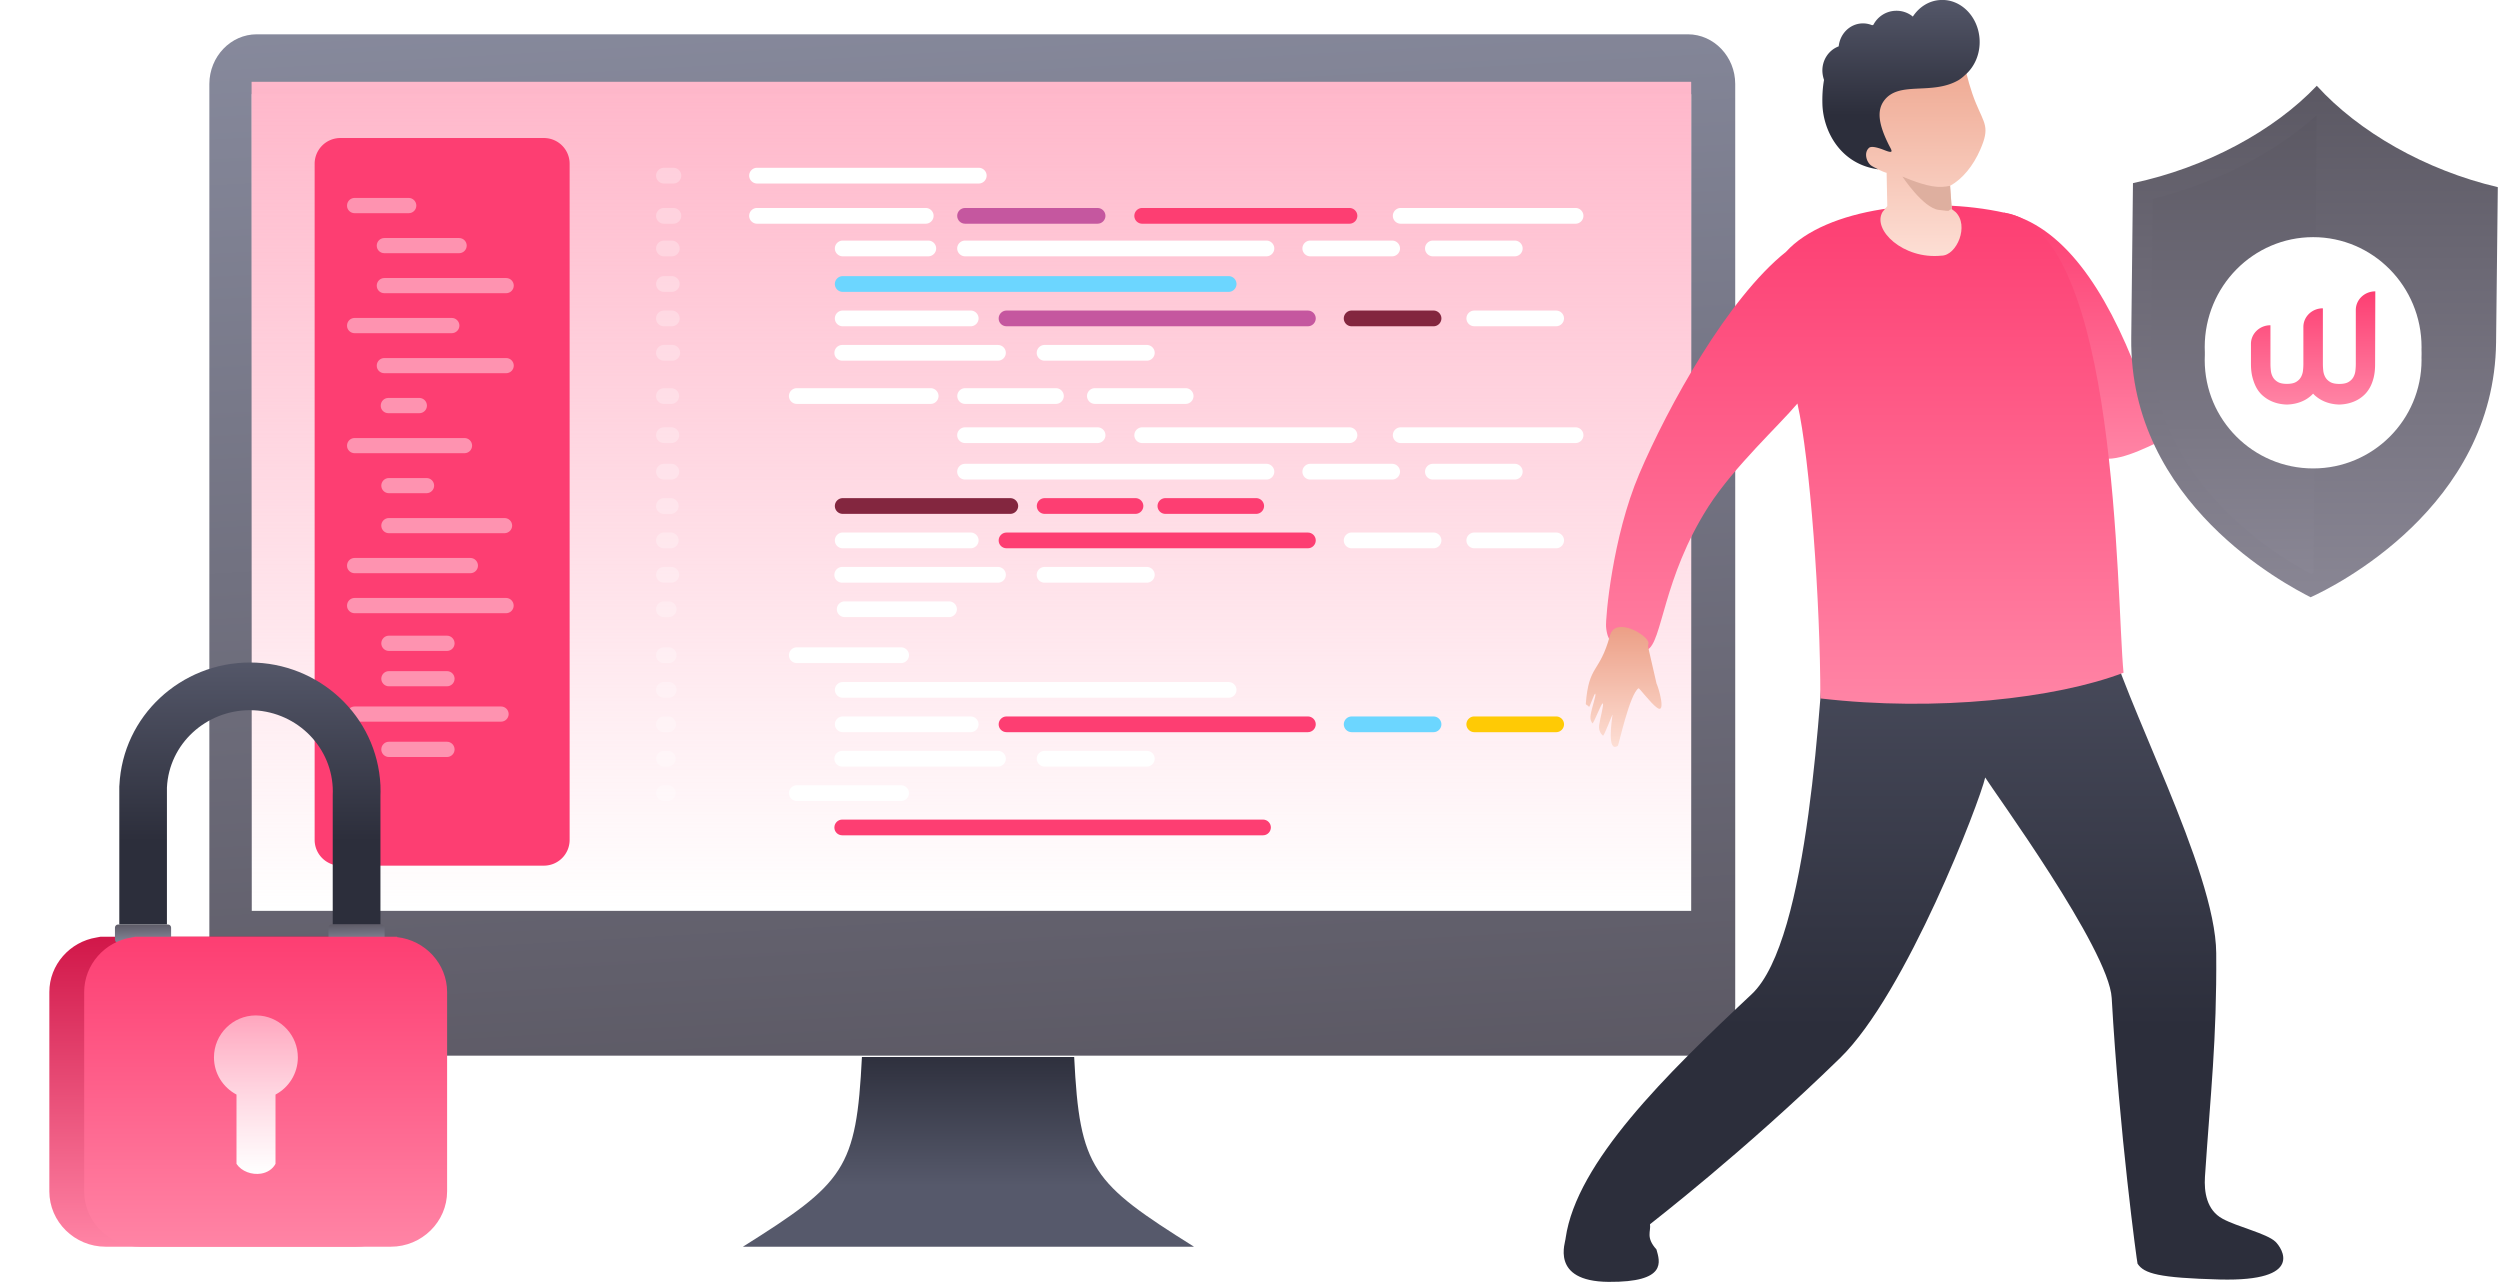
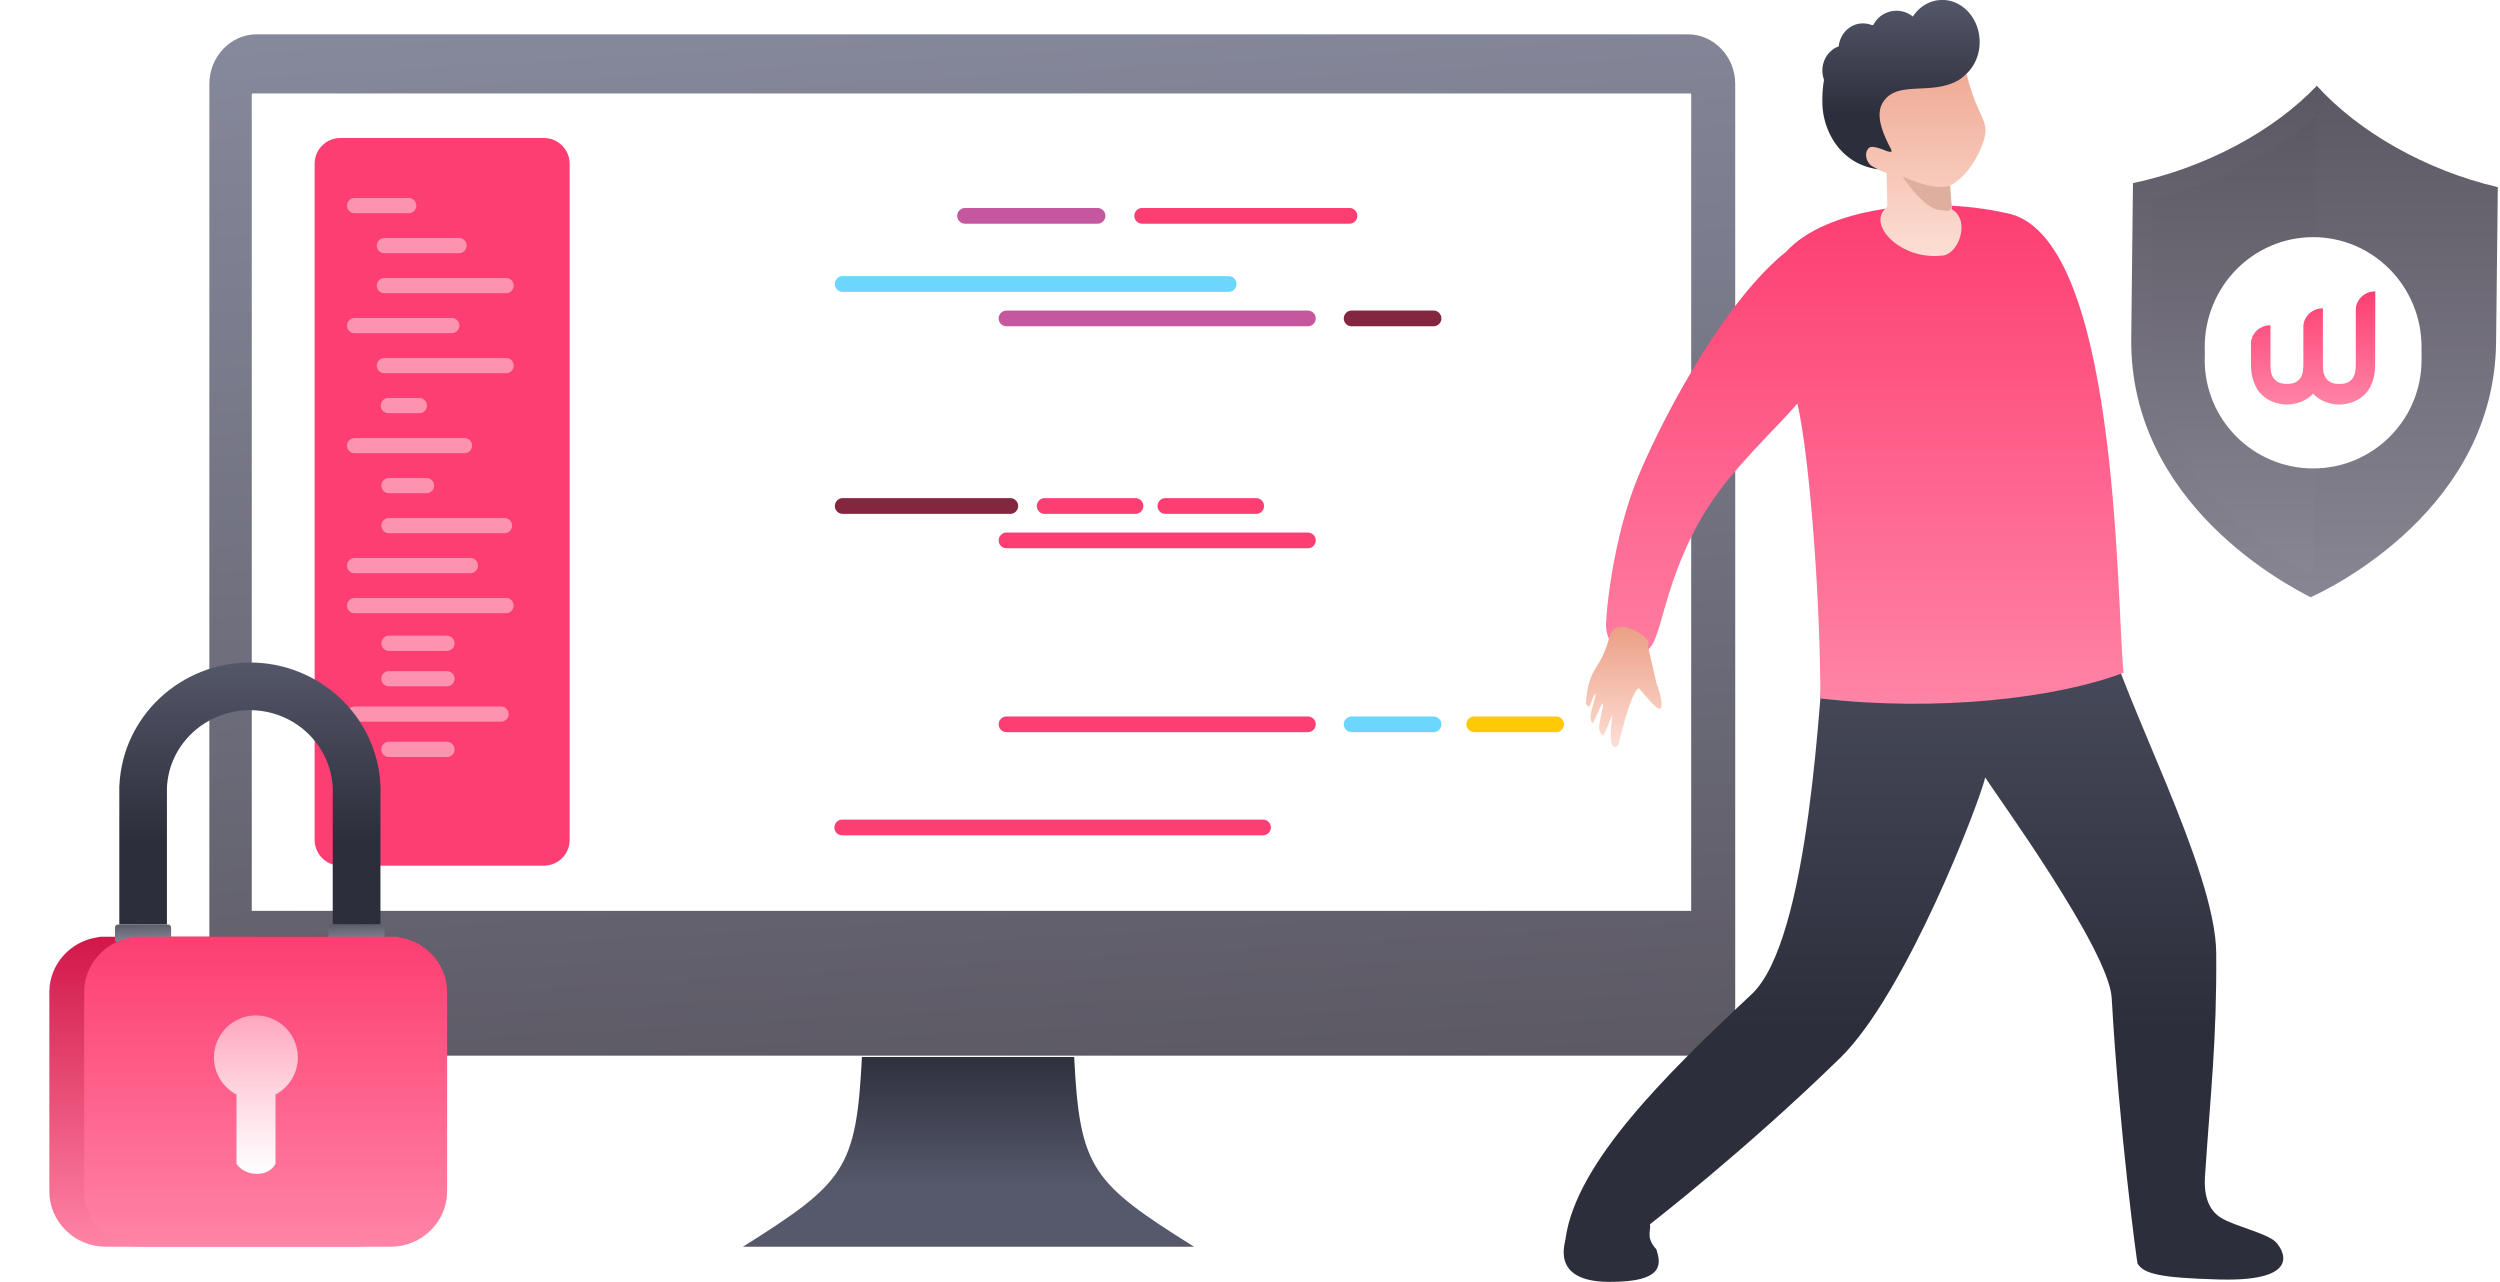
<svg xmlns="http://www.w3.org/2000/svg" xmlns:xlink="http://www.w3.org/1999/xlink" width="583" height="299" fill="none">
  <style>.B{fill-rule:evenodd}.C{fill:#fff}.D{fill:#fd3e72}.E{fill-opacity:.27}.F{color-interpolation-filters:sRGB}</style>
  <g clip-path="url(#U)">
    <g class="B">
      <path d="M59.861 8h333.752c6.072 0 11.04 5.217 11.04 11.583v215.043c0 6.367-4.968 11.562-11.04 11.562H59.861c-6.072 0-11.04-5.217-11.04-11.562V19.561C48.843 13.195 53.811 8 59.861 8z" fill="url(#C)" />
      <path d="M201 246.5c-1.303 26.129-4.039 29.333-27.754 44.233h52.597 52.596c-23.715-14.877-26.658-18.104-27.939-44.233h-24.657H201z" fill="url(#D)" />
    </g>
    <path d="M58.978 21.796h335.165c.132 0 .242.111.242.265v190.351H58.713V22.061c0-.155.11-.265.265-.265z" class="C" />
    <g class="B">
-       <path d="M58.713 19.077h335.629c.022 0 .044.022.044.044V212.39c0 .022-.022.045-.044.045H58.713c-.022 0-.044-.023-.044-.045V19.099c0-.022.022-.022.044-.022z" fill="url(#E)" />
      <path d="M196.409 194.794h98.128c1.015 0 1.832-.84 1.832-1.834 0-1.017-.839-1.835-1.832-1.835h-98.128c-1.015 0-1.832.84-1.832 1.835-.022 1.016.817 1.834 1.832 1.834z" class="D" />
      <g class="C">
        <path d="M185.81 186.792h24.333c1.016 0 1.833-.84 1.833-1.835 0-1.017-.839-1.834-1.833-1.834H185.81c-1.015 0-1.832.84-1.832 1.834s.817 1.835 1.832 1.835zm10.599-8.024h36.323c1.016 0 1.833-.84 1.833-1.835 0-1.017-.839-1.835-1.833-1.835h-36.323c-1.015 0-1.832.84-1.832 1.835-.022.995.817 1.835 1.832 1.835zm.11-8.025h29.854c1.015 0 1.832-.84 1.832-1.834 0-1.017-.839-1.835-1.832-1.835h-29.854c-1.015 0-1.832.84-1.832 1.835s.817 1.834 1.832 1.834zm0-8.024h90.002c1.015 0 1.832-.84 1.832-1.835 0-1.017-.839-1.834-1.832-1.834h-90.002c-1.015 0-1.832.84-1.832 1.834s.817 1.835 1.832 1.835zm47.077 16.049h23.848c1.015 0 1.832-.84 1.832-1.835 0-1.017-.839-1.835-1.832-1.835h-23.848c-1.015 0-1.832.84-1.832 1.835s.817 1.835 1.832 1.835z" />
      </g>
      <path d="M234.72 170.743h70.283c1.016 0 1.833-.84 1.833-1.834 0-1.017-.839-1.835-1.833-1.835H234.72c-1.016 0-1.833.84-1.833 1.835-.022.994.817 1.834 1.833 1.834z" class="D" />
      <path d="M315.204 170.743h19.1c1.015 0 1.832-.84 1.832-1.834 0-1.017-.839-1.835-1.832-1.835h-19.1c-1.016 0-1.833.84-1.833 1.835s.817 1.834 1.833 1.834z" fill="#6cd6ff" />
      <path d="M343.799 170.743h19.1c1.015 0 1.832-.84 1.832-1.834 0-1.017-.839-1.835-1.832-1.835h-19.1c-1.016 0-1.833.84-1.833 1.835a1.86 1.86 0 0 0 1.833 1.834z" fill="#ffca05" />
      <g class="C">
        <path d="M185.81 154.628h24.333c1.016 0 1.833-.84 1.833-1.834 0-1.017-.839-1.835-1.833-1.835H185.81c-1.015 0-1.832.84-1.832 1.835a1.83 1.83 0 0 0 1.832 1.834z" />
        <use xlink:href="#V" />
        <use xlink:href="#W" />
      </g>
      <path d="M196.519 68.063h90.002c1.015 0 1.832-.84 1.832-1.835 0-1.017-.839-1.835-1.832-1.835h-90.002c-1.015 0-1.832.84-1.832 1.835a1.83 1.83 0 0 0 1.832 1.835z" fill="#6cd6ff" />
      <use xlink:href="#X" class="C" />
      <use xlink:href="#Y" fill="#c5579f" />
      <use xlink:href="#Z" fill="#83263f" />
      <g class="C">
        <use xlink:href="#a" />
        <path d="M196.983 143.907h24.333c1.016 0 1.833-.84 1.833-1.834 0-1.017-.839-1.835-1.833-1.835h-24.333c-1.016 0-1.833.84-1.833 1.835a1.83 1.83 0 0 0 1.833 1.834zm-.574-8.024h36.323c1.016 0 1.833-.84 1.833-1.835 0-1.017-.839-1.835-1.833-1.835h-36.323c-1.015 0-1.832.84-1.832 1.835-.022 1.017.817 1.835 1.832 1.835zm.11-8.024h29.854c1.015 0 1.832-.84 1.832-1.835 0-1.017-.839-1.835-1.832-1.835h-29.854c-1.015 0-1.832.84-1.832 1.835a1.83 1.83 0 0 0 1.832 1.835z" />
      </g>
      <path d="M196.519 119.834h39.083c1.016 0 1.833-.84 1.833-1.834 0-1.017-.839-1.835-1.833-1.835h-39.083c-1.015 0-1.832.84-1.832 1.835a1.83 1.83 0 0 0 1.832 1.834z" fill="#83263f" />
      <path d="M243.596 135.883h23.848c1.015 0 1.832-.84 1.832-1.835 0-1.017-.839-1.835-1.832-1.835h-23.848c-1.015 0-1.832.84-1.832 1.835a1.83 1.83 0 0 0 1.832 1.835z" class="C" />
      <path d="M234.72 127.859h70.283c1.016 0 1.833-.84 1.833-1.835 0-1.017-.839-1.835-1.833-1.835H234.72c-1.016 0-1.833.84-1.833 1.835-.022 1.017.817 1.835 1.833 1.835z" class="D" />
      <g class="C">
        <path d="M315.204 127.859h19.1c1.015 0 1.832-.84 1.832-1.835 0-1.017-.839-1.835-1.832-1.835h-19.1c-1.016 0-1.833.84-1.833 1.835a1.83 1.83 0 0 0 1.833 1.835zm28.595 0h19.1c1.015 0 1.832-.84 1.832-1.835 0-1.017-.839-1.835-1.832-1.835h-19.1c-1.016 0-1.833.84-1.833 1.835 0 1.017.839 1.835 1.833 1.835zM225.048 59.774h70.283c1.015 0 1.832-.84 1.832-1.835 0-1.017-.839-1.835-1.832-1.835h-70.283c-1.016 0-1.833.84-1.833 1.835a1.86 1.86 0 0 0 1.833 1.835zm80.506 0h19.1c1.016 0 1.833-.84 1.833-1.835 0-1.017-.839-1.835-1.833-1.835h-19.1c-1.015 0-1.832.84-1.832 1.835s.817 1.835 1.832 1.835zm28.595 0h19.1c1.016 0 1.833-.84 1.833-1.835 0-1.017-.839-1.835-1.833-1.835h-19.1c-1.016 0-1.833.84-1.833 1.835s.817 1.835 1.833 1.835z" />
      </g>
      <path d="M225.048 52.169h30.913c1.015 0 1.832-.84 1.832-1.835 0-1.017-.839-1.835-1.832-1.835h-30.913c-1.016 0-1.833.84-1.833 1.835 0 1.017.839 1.835 1.833 1.835z" fill="#c5579f" />
      <path d="M266.361 52.169h48.335c1.016 0 1.833-.84 1.833-1.835 0-1.017-.839-1.835-1.833-1.835h-48.335c-1.016 0-1.833.84-1.833 1.835a1.83 1.83 0 0 0 1.833 1.835z" class="D" />
      <g class="C">
        <path d="M326.641 52.169h40.784c1.015 0 1.832-.84 1.832-1.835 0-1.017-.839-1.835-1.832-1.835h-40.784c-1.015 0-1.832.84-1.832 1.835 0 1.017.839 1.835 1.832 1.835zm-101.593 59.663h70.283c1.015 0 1.832-.84 1.832-1.835 0-1.016-.839-1.834-1.832-1.834h-70.283c-1.016 0-1.833.84-1.833 1.834 0 1.017.839 1.835 1.833 1.835zm80.506 0h19.1c1.016 0 1.833-.84 1.833-1.835 0-1.016-.839-1.834-1.833-1.834h-19.1c-1.015 0-1.832.84-1.832 1.834a1.83 1.83 0 0 0 1.832 1.835zm28.595 0h19.1c1.016 0 1.833-.84 1.833-1.835 0-1.016-.839-1.834-1.833-1.834h-19.1c-1.016 0-1.833.84-1.833 1.834a1.83 1.83 0 0 0 1.833 1.835zm-109.101-8.511h30.913c1.015 0 1.832-.84 1.832-1.834 0-1.017-.839-1.835-1.832-1.835h-30.913c-1.016 0-1.833.84-1.833 1.835 0 1.016.839 1.834 1.833 1.834zm41.313 0h48.335c1.016 0 1.833-.84 1.833-1.834 0-1.017-.839-1.835-1.833-1.835h-48.335c-1.016 0-1.833.84-1.833 1.835a1.83 1.83 0 0 0 1.833 1.834zm60.28 0h40.784c1.015 0 1.832-.84 1.832-1.834 0-1.017-.839-1.835-1.832-1.835h-40.784c-1.015 0-1.832.84-1.832 1.835 0 1.016.839 1.834 1.832 1.834z" />
      </g>
    </g>
    <g class="D">
      <path d="M126.838 32.186H79.375a6 6 0 0 0-6 6v157.682a6 6 0 0 0 6 6h47.463a6 6 0 0 0 6-6V38.186a6 6 0 0 0-6-6z" />
      <g class="B">
        <path d="M243.618 119.834h21.175c1.016 0 1.833-.84 1.833-1.834 0-1.017-.839-1.835-1.833-1.835h-21.175c-1.016 0-1.833.84-1.833 1.835a1.83 1.83 0 0 0 1.833 1.834zm28.153 0h21.176c1.015 0 1.832-.84 1.832-1.834 0-1.017-.839-1.835-1.832-1.835h-21.176c-1.016 0-1.833.84-1.833 1.835a1.83 1.83 0 0 0 1.833 1.834z" />
      </g>
    </g>
    <g class="C B">
      <path d="M185.81 94.192h31.223c1.015 0 1.832-.84 1.832-1.835 0-1.017-.839-1.835-1.832-1.835H185.81c-1.015 0-1.832.84-1.832 1.835s.817 1.835 1.832 1.835zm39.26 0h21.176c1.015 0 1.832-.84 1.832-1.835 0-1.017-.839-1.835-1.832-1.835H225.07c-1.016 0-1.833.84-1.833 1.835s.817 1.835 1.833 1.835zm30.251 0h21.176c1.015 0 1.832-.84 1.832-1.835 0-1.017-.839-1.835-1.832-1.835h-21.176c-1.016 0-1.833.84-1.833 1.835a1.86 1.86 0 0 0 1.833 1.835z" />
      <use xlink:href="#b" fill-opacity=".44" />
      <path d="M82.693 143.001h35.329c.972 0 1.766-.796 1.766-1.769s-.794-1.79-1.766-1.79H82.693c-.972 0-1.767.796-1.767 1.79-.022.973.795 1.769 1.767 1.769zm0-9.328h27.005c.971 0 1.766-.796 1.766-1.769s-.795-1.79-1.766-1.79H82.693c-.972 0-1.767.795-1.767 1.79-.022.973.795 1.769 1.767 1.769zm7.993-9.329h26.961c.971 0 1.788-.796 1.788-1.769s-.795-1.768-1.788-1.768H90.686c-.972 0-1.767.796-1.767 1.768s.795 1.769 1.767 1.769zm0-9.329h8.788c.972 0 1.767-.795 1.767-1.768s-.795-1.768-1.767-1.768h-8.788c-.972 0-1.767.795-1.767 1.768s.795 1.768 1.767 1.768zm-7.993-9.328h25.636c.971 0 1.766-.796 1.766-1.769s-.795-1.768-1.766-1.768H82.693c-.972 0-1.767.796-1.767 1.768-.022.973.795 1.769 1.767 1.769zm7.861-9.329h7.243c.972 0 1.766-.796 1.766-1.768s-.795-1.791-1.766-1.791h-7.243c-.972 0-1.766.796-1.766 1.791-.022.973.773 1.768 1.766 1.768zm-.928-9.328h28.418c.972 0 1.767-.796 1.767-1.768s-.795-1.768-1.767-1.768H89.626c-.972 0-1.766.796-1.766 1.768-.022.973.773 1.768 1.766 1.768zm-6.933-9.329h22.655c.971 0 1.788-.796 1.788-1.769s-.795-1.79-1.788-1.79H82.693c-.972 0-1.767.796-1.767 1.79-.022.973.795 1.769 1.767 1.769zm6.933-9.328h28.418c.972 0 1.767-.796 1.767-1.769s-.795-1.768-1.767-1.768H89.626c-.972 0-1.766.796-1.766 1.768-.022.973.773 1.769 1.766 1.769zm0-9.329h17.444c.972 0 1.767-.796 1.767-1.768s-.795-1.768-1.767-1.768H89.626c-.972 0-1.766.796-1.766 1.768-.022.973.773 1.768 1.766 1.768zm-6.933-9.328h12.63c.972 0 1.766-.796 1.766-1.768s-.795-1.791-1.766-1.791h-12.63c-.972 0-1.767.796-1.767 1.791-.022.973.795 1.768 1.767 1.768zm7.993 110.328h13.558c.971 0 1.766-.795 1.766-1.768s-.795-1.768-1.766-1.768H90.686c-.972 0-1.767.795-1.767 1.768s.795 1.768 1.767 1.768zm-7.993 8.246h34.159c.971 0 1.766-.796 1.766-1.769s-.795-1.768-1.766-1.768H82.693c-.972 0-1.767.796-1.767 1.768-.022.973.795 1.769 1.767 1.769zm7.993 8.245h13.558c.971 0 1.766-.796 1.766-1.768s-.795-1.791-1.766-1.791H90.686c-.972 0-1.767.796-1.767 1.791 0 .972.795 1.768 1.767 1.768z" fill-opacity=".44" />
      <path d="M196.519 59.774h19.961c1.016 0 1.833-.84 1.833-1.835 0-1.017-.839-1.835-1.833-1.835h-19.961c-1.015 0-1.832.84-1.832 1.835s.817 1.835 1.832 1.835zm-19.983-7.605h39.348c1.016 0 1.833-.84 1.833-1.835 0-1.017-.839-1.835-1.833-1.835h-39.348c-1.015 0-1.832.84-1.832 1.835 0 1.017.839 1.835 1.832 1.835zm0-9.372h51.714c1.015 0 1.832-.84 1.832-1.835 0-1.017-.839-1.835-1.832-1.835h-51.714c-1.015 0-1.832.84-1.832 1.835a1.86 1.86 0 0 0 1.832 1.835z" />
      <path d="M154.833 42.797h2.208c1.016 0 1.833-.84 1.833-1.835 0-1.017-.839-1.835-1.833-1.835h-2.208c-1.016 0-1.833.84-1.833 1.835s.817 1.835 1.833 1.835zm0 9.372h2.208c1.016 0 1.833-.84 1.833-1.835 0-1.017-.839-1.835-1.833-1.835h-2.208c-1.016 0-1.833.84-1.833 1.835a1.83 1.83 0 0 0 1.833 1.835zm0 31.943h1.943c1.016 0 1.833-.84 1.833-1.835 0-1.017-.839-1.835-1.833-1.835h-1.943c-1.016 0-1.833.84-1.833 1.835-.022 1.017.817 1.835 1.833 1.835z" class="E" />
      <use xlink:href="#c" class="E" />
      <path d="M154.833 68.063h1.832c1.016 0 1.833-.84 1.833-1.835 0-1.017-.839-1.835-1.833-1.835h-1.832c-1.016 0-1.833.84-1.833 1.835a1.83 1.83 0 0 0 1.833 1.835zm0-8.289h1.832c1.016 0 1.833-.84 1.833-1.835 0-1.017-.839-1.835-1.833-1.835h-1.832c-1.016 0-1.833.84-1.833 1.835s.817 1.835 1.833 1.835zm0 52.058h1.722c1.016 0 1.833-.84 1.833-1.835 0-1.016-.839-1.834-1.833-1.834h-1.722c-1.016 0-1.833.84-1.833 1.834a1.83 1.83 0 0 0 1.833 1.835zm0-8.511h1.722c1.016 0 1.833-.84 1.833-1.834 0-1.017-.839-1.835-1.833-1.835h-1.722c-1.016 0-1.833.84-1.833 1.835a1.83 1.83 0 0 0 1.833 1.834zm0-9.129h1.7c1.016 0 1.833-.84 1.833-1.835 0-1.017-.839-1.835-1.833-1.835h-1.7c-1.016 0-1.833.84-1.833 1.835-.022.995.817 1.835 1.833 1.835zm0 49.715h1.104c1.016 0 1.833-.84 1.833-1.834 0-1.017-.839-1.835-1.833-1.835h-1.104c-1.016 0-1.833.84-1.833 1.835-.022 1.016.817 1.834 1.833 1.834zm0-8.024h1.722c1.016 0 1.833-.84 1.833-1.835 0-1.017-.839-1.835-1.833-1.835h-1.722c-1.016 0-1.833.84-1.833 1.835a1.83 1.83 0 0 0 1.833 1.835zm0-8.024h1.59c1.016 0 1.833-.84 1.833-1.835 0-1.017-.839-1.835-1.833-1.835h-1.59c-1.016 0-1.833.84-1.833 1.835-.022 1.017.817 1.835 1.833 1.835zm0-8.025h1.59c1.016 0 1.833-.84 1.833-1.834 0-1.017-.839-1.835-1.833-1.835h-1.59c-1.016 0-1.833.84-1.833 1.835-.022 1.016.817 1.834 1.833 1.834zm0 66.958h.905c1.016 0 1.833-.84 1.833-1.835 0-1.017-.839-1.834-1.833-1.834h-.905c-1.016 0-1.833.84-1.833 1.834s.817 1.835 1.833 1.835zm0-8.024h.905c1.016 0 1.833-.84 1.833-1.835 0-1.017-.839-1.835-1.833-1.835h-.905c-1.016 0-1.833.84-1.833 1.835s.817 1.835 1.833 1.835zm0-8.025h.972c1.015 0 1.832-.84 1.832-1.834 0-1.017-.839-1.835-1.832-1.835h-.972c-1.016 0-1.833.84-1.833 1.835-.022.994.817 1.834 1.833 1.834zm0-8.024h1.104c1.016 0 1.833-.84 1.833-1.835 0-1.017-.839-1.834-1.833-1.834h-1.104c-1.016 0-1.833.84-1.833 1.834-.022.995.817 1.835 1.833 1.835zm0-8.091h1.104c1.016 0 1.833-.84 1.833-1.834 0-1.017-.839-1.835-1.833-1.835h-1.104c-1.016 0-1.833.84-1.833 1.835-.022 1.017.817 1.834 1.833 1.834z" class="E" />
    </g>
    <path d="M491.011 145.897c3.887 17.065 25.68 56.811 25.813 76.375.155 20.315-1.347 32.848-2.628 52.147-.221 3.492.354 7.759 4.107 9.792 3.423 1.879 10.29 3.427 12.321 5.35 1.458 1.393 7.066 9.329-12.983 8.82-14.242-.376-17.643-1.37-19.166-3.692-.111-.176-4.262-30.682-6.028-61.961-.641-11.341-27.623-48.323-29.5-51.418-1.237 5.548-18.438 50.423-33.828 65.41-22.5 21.951-44.361 38.751-44.338 38.774.242 1.724-1.038 3.05 1.501 5.88.773 2.785 2.628 7.67-11.173 7.56s-9.958-9.395-10.002-10.235c2.539-17.618 23.361-38.088 43.388-56.856 13.448-12.6 15.987-69.743 17.422-88.731 0 0 18.371-.266 28.396-5.925 15.214-8.599 24.62-43.636 21.772-7.582-.53 6.809 12.564 6.985 14.926 16.292z" fill="url(#F)" class="B" />
-     <path d="M465.64 72.241c5.454 10.124 14.574 19.851 21.132 32.141 4.659 8.71 23.715-7.361 28.528-5.659 3.975 1.415 8.855-7.781 8.612-14.457.993-2.41-21.639 12.711-25.15 3.404-7.861-20.757-17.93-35.104-31.201-38.044-1.501-.84-6.491 16.469-1.921 22.614z" fill="url(#G)" class="B" />
    <path d="M419.161 94.103c2.936 12.976 5.365 46.4 5.343 68.771 27.093 3.161 54.959 0 70.703-5.991-1.722-17.684-1.104-103.056-27.667-107.256-18.018-4.023-41.755-1.149-51.051 9.108-13.514 10.765-27.491 35.988-34.226 51.816-6.248 14.7-7.882 33.534-7.728 35.634.508 6.521 6.426 6.897 9.583 5.372 3.577-1.725 3.577-16.712 14.331-33.49 6.006-9.307 16.406-18.834 20.712-23.963z" fill="url(#H)" class="B" />
    <path d="M461.821 34.839c-1.678 3.868-4.173 6.897-7.044 8.488l.398 5.46.839.641c3.29 3.161.287 10.191-3.268 10.191-8.943.928-16.208-6.057-13.735-10.191l1.104-1.371-.154-7.759c-.464 0-3.93-1.724-4.946-1.989s-2.584-2.1-2.804-4.134c-.199-2.034 2.98-1.547 2.98-1.547-4.107-5.018-8.655-9.041-3.312-14.059s18.062-8.444 18.062-8.444l7.596-3.117c-.839 2.719.972 11.583 3.246 17.043 2.032 4.907 3.29 5.615 1.038 10.788z" fill="url(#I)" class="B" />
    <path d="M443.647 41.183s4.792 7.273 8.413 7.759c3.644.486 1.767.088 3.092-.155l-.398-5.46c-2.429.53-4.88.464-11.107-2.144z" fill="#deaf9f" class="B" />
    <path d="M456.786 18.657c-6.249 3.647-13.867.133-17.378 4.753-1.744 2.299-1.369 5.438.972 10.191.684 1.393 1.567 2.41-.928 1.415-1.148-.464-3.003-1.083-3.599-.53-1.325 1.194-.508 3.537.662 4.222.508.309 1.48.774 1.48.774-8.744-1.172-12.785-8.798-13.006-15.098-.066-2.144.067-4.045.376-5.747a7.11 7.11 0 0 1-.376-1.835c-.154-2.741 1.458-5.129 3.798-5.991.287-2.874 2.517-5.195 5.366-5.35.861-.044 1.678.111 2.429.42l.287-.088c.949-1.835 2.826-3.161 5.056-3.272 1.568-.088 3.025.42 4.151 1.348 1.458-2.233 3.776-3.736 6.448-3.868 4.747-.265 8.832 3.868 9.119 9.218.177 3.338-1.17 6.366-3.356 8.245-.464.442-.949.84-1.501 1.194z" fill="url(#J)" class="B" />
    <path d="M384.427 149.92l-.111.84 1.988 8.643c.485.951 2.296 7.229.11 5.637-1.524-1.105-4.129-4.642-4.306-4.531-2.053 1.282-4.637 13.263-4.813 13.396-2.606 1.79-1.414-5.925-1.259-7.229.044-.354-2.009 5.129-2.23 4.885-.287-.287-1.06-.994-.883-2.431.242-1.769 1.126-4.753.861-5.085-.287-.353-2.208 4.974-2.451 4.621-.177-.266-.574-.796-.398-1.902.287-1.834 1.303-4.531 1.104-4.951-.198-.442-1.369 3.448-1.523 3.006-.111-.331-.729-.398-.707-.729.729-9.196 3.136-6.964 5.587-15.695 1.082-4.886 8.898-.332 9.031 1.525z" fill="url(#K)" class="B" />
    <g fill="#d9ffff">
      <path d="M497.364 42.658v-.219c.002.027 0 .219 0 .219z" />
      <path d="M497.364 42.658v-.219c.002.027 0 .219 0 .219z" />
    </g>
    <path d="M540.276 20c-9.998 10.533-25.895 19.115-42.869 22.706l-.402 36.193c-.425 38.437 36.151 57.462 41.829 60.381 5.538-2.496 42.825-21.005 43.252-59.442l.402-36.193C565.607 39.681 550.045 30.752 540.276 20z" fill="url(#L)" />
    <path d="M540.135 26.946c-9.779 8.824-23.292 15.726-38.127 19.437l-.353 32.567c-.166 14.901 5.684 28.42 17.388 40.185 5.879 5.858 12.589 10.817 19.913 14.715l.567-.286.706-106.536a1 1 0 0 1-.094-.081z" fill="url(#M)" />
    <g filter="url(#A)">
      <g filter="url(#B)" class="C">
        <path d="M539.423 102.239c-13.963 0-25.283-11.319-25.283-25.282s11.32-25.282 25.283-25.282 25.282 11.319 25.282 25.282-11.319 25.282-25.282 25.282z" />
      </g>
      <path d="M517.14 76.957c0 12.553 10.018 22.654 22.283 22.654s22.282-10.101 22.282-22.654-10.017-22.654-22.282-22.654-22.283 10.101-22.283 22.654z" stroke="#fff" stroke-width="6" class="C" />
      <path d="M553.922 63.944c-2.517 0-4.547 1.938-4.547 4.342v12.575a14.15 14.15 0 0 1-.095 1.608 3.95 3.95 0 0 1-.472 1.487c-.252.451-.629.826-1.133 1.127s-1.227.451-2.14.451-1.636-.15-2.14-.451-.881-.676-1.133-1.127a3.97 3.97 0 0 1-.472-1.487c-.063-.541-.094-1.082-.094-1.608V67.896c-2.518 0-4.548 1.938-4.548 4.342v8.609c0 .526-.031 1.052-.094 1.608a3.95 3.95 0 0 1-.472 1.487c-.252.451-.63.826-1.133 1.127s-1.227.451-2.14.451-1.637-.15-2.14-.451-.881-.676-1.133-1.127a3.95 3.95 0 0 1-.472-1.487c-.063-.541-.095-1.082-.095-1.608v-9c-2.517 0-4.547 1.953-4.547 4.342v4.658c0 1.232.126 2.314.378 3.245s.566 1.728.944 2.404c.393.676.834 1.232 1.337 1.683s1.023.811 1.542 1.097c1.212.661 2.612 1.022 4.17 1.067 1.589-.045 2.99-.406 4.217-1.067a7.76 7.76 0 0 0 1.527-1.097l.377-.376.378.376c.503.451 1.023.811 1.542 1.097 1.212.661 2.612 1.022 4.17 1.067 1.589-.045 2.99-.406 4.217-1.067.519-.285 1.038-.646 1.526-1.097.504-.451.944-1.007 1.338-1.683s.708-1.472.944-2.404.346-1.998.346-3.245l.047-16.902z" fill="url(#N)" />
    </g>
    <g class="B">
      <path d="M33.806 218.447h39.37 11.305v.089c6.536.729 11.659 6.211 11.659 12.821v46.466c0 7.096-5.896 12.909-13.116 12.909H24.62c-7.22 0-13.116-5.813-13.116-12.909v-46.466c0-6.389 4.792-11.738 10.996-12.733l.927-.177h10.378z" fill="url(#O)" />
      <path d="M77.592 215.596v-30.174c.022-.288.022-.575.022-.863l-.022-.862v-.022c-.486-10.058-8.943-18.06-19.321-18.06-10.157 0-18.857 7.781-19.343 18.06v.884 31.037H27.822V183.41l.022-.265c.773-16.204 14.352-28.649 30.449-28.649s29.655 12.467 30.427 28.649v.044c.022.464.022.906.022 1.37 0 .354 0 .73-.022 1.084v29.931H77.592v.022z" fill="url(#P)" />
      <path d="M88.963 215.596H77.327c-.397 0-.729.331-.729.729v2.785c0 .398.331.73.729.73h11.637c.398 0 .729-.332.729-.73v-2.785c0-.398-.331-.729-.729-.729z" fill="url(#Q)" />
      <path d="M39.171 215.596H27.535c-.397 0-.729.331-.729.729v2.785c0 .398.331.73.729.73h11.637c.398 0 .729-.332.729-.73v-2.785c0-.398-.331-.729-.729-.729z" fill="url(#R)" />
      <path d="M41.932 218.447h39.37 11.305v.089c6.536.729 11.659 6.211 11.659 12.821v46.466c0 7.096-5.896 12.909-13.116 12.909H32.746c-7.22 0-13.116-5.813-13.116-12.909v-46.466c0-6.389 4.791-11.738 10.996-12.733l.95-.177h10.356z" fill="url(#S)" />
      <path d="M49.897 246.588c0-5.394 4.372-9.793 9.782-9.793.397 0 .773.022 1.148.066 4.858.575 8.634 4.709 8.634 9.727 0 3.758-2.12 7.029-5.211 8.665v16.159c-.729 1.327-2.009 2.056-3.4 2.277-2.12.332-4.527-.508-5.697-2.277v-16.159c-3.136-1.658-5.255-4.907-5.255-8.665z" fill="url(#T)" />
    </g>
  </g>
  <defs>
    <filter id="A" x="479.141" y="20.303" width="120.564" height="121.308" filterUnits="userSpaceOnUse" class="F">
      <feFlood flood-opacity="0" result="A" />
      <feColorMatrix in="SourceAlpha" values="0 0 0 0 0 0 0 0 0 0 0 0 0 0 0 0 0 0 127 0" result="B" />
      <feOffset dy="4" />
      <feGaussianBlur stdDeviation="17.5" />
      <feComposite in2="B" operator="out" />
      <feColorMatrix values="0 0 0 0 0 0 0 0 0 0 0 0 0 0 0 0 0 0 0.15 0" />
      <feBlend in2="A" />
      <feBlend in="SourceGraphic" />
    </filter>
    <filter id="B" x="497.141" y="37.675" width="84.565" height="84.565" filterUnits="userSpaceOnUse" class="F">
      <feFlood flood-opacity="0" result="A" />
      <feColorMatrix in="SourceAlpha" values="0 0 0 0 0 0 0 0 0 0 0 0 0 0 0 0 0 0 127 0" result="B" />
      <feOffset dy="3" />
      <feGaussianBlur stdDeviation="8.5" />
      <feComposite in2="B" operator="out" />
      <feColorMatrix values="0 0 0 0 0 0 0 0 0 0 0 0 0 0 0 0 0 0 0.15 0" />
      <feBlend in2="A" />
      <feBlend in="SourceGraphic" />
    </filter>
    <linearGradient id="C" x1="30.642" y1="-.969" x2="46.148" y2="269.766" xlink:href="#d">
      <stop stop-color="#888b9e" />
      <stop offset="1" stop-color="#5b5863" />
    </linearGradient>
    <linearGradient id="D" x1="167.872" y1="244.834" x2="167.872" y2="276.592" xlink:href="#d">
      <stop stop-color="#2c2e3b" />
      <stop offset="1" stop-color="#56596b" />
    </linearGradient>
    <linearGradient id="E" x1="226.527" y1="19.077" x2="226.527" y2="212.435" xlink:href="#d">
      <stop stop-color="#ffb7ca" />
      <stop offset="1" stop-color="#ffb7ca" stop-opacity="0" />
    </linearGradient>
    <linearGradient id="F" x1="356.074" y1="106.653" x2="356.074" y2="239.696" xlink:href="#d">
      <stop stop-color="#56596b" />
      <stop offset="1" stop-color="#2c2e3b" />
    </linearGradient>
    <linearGradient id="G" x1="463.756" y1="49.597" x2="463.756" y2="106.987" xlink:href="#d">
      <stop stop-color="#fd3e72" />
      <stop offset="1" stop-color="#ff84a5" />
    </linearGradient>
    <linearGradient id="H" x1="374.525" y1="47.879" x2="374.525" y2="164.12" xlink:href="#d">
      <stop stop-color="#fd3e72" />
      <stop offset="1" stop-color="#ff84a5" />
    </linearGradient>
    <linearGradient id="I" x1="427.458" y1="7.008" x2="427.458" y2="65.956" xlink:href="#d">
      <stop stop-color="#ec9f86" />
      <stop offset="1" stop-color="#ffe6de" />
    </linearGradient>
    <linearGradient id="J" x1="423.098" y1="-1.499" x2="423.098" y2="26.855" xlink:href="#d">
      <stop stop-color="#56596b" />
      <stop offset="1" stop-color="#2c2e3b" />
    </linearGradient>
    <linearGradient id="K" x1="368.761" y1="146.206" x2="368.761" y2="177.491" xlink:href="#d">
      <stop stop-color="#ec9f86" />
      <stop offset="1" stop-color="#ffe6de" />
    </linearGradient>
    <linearGradient id="L" x1="539.745" y1="20" x2="539.745" y2="139.279" xlink:href="#d">
      <stop stop-color="#5b5863" />
      <stop offset="1" stop-color="#898694" />
    </linearGradient>
    <linearGradient id="M" x1="520.94" y1="26.946" x2="520.94" y2="133.849" xlink:href="#d">
      <stop stop-color="#5b5863" />
      <stop offset="1" stop-color="#898694" />
    </linearGradient>
    <linearGradient id="N" x1="524.922" y1="63.944" x2="524.922" y2="90.342" xlink:href="#d">
      <stop stop-color="#fd3e72" />
      <stop offset="1" stop-color="#ff84a5" />
    </linearGradient>
    <linearGradient id="O" x1="11.504" y1="218.447" x2="11.504" y2="290.732" xlink:href="#d">
      <stop stop-color="#d11749" />
      <stop offset="1" stop-color="#ff84a5" />
    </linearGradient>
    <linearGradient id="P" x1="24.71" y1="152.195" x2="24.71" y2="196.063" xlink:href="#d">
      <stop stop-color="#56596b" />
      <stop offset="1" stop-color="#2c2e3b" />
    </linearGradient>
    <linearGradient id="Q" x1="75.929" y1="215.436" x2="76.063" y2="220.272" xlink:href="#d">
      <stop stop-color="#5b5863" />
      <stop offset="1" stop-color="#888b9e" />
    </linearGradient>
    <linearGradient id="R" x1="26.137" y1="215.436" x2="26.271" y2="220.272" xlink:href="#d">
      <stop stop-color="#5b5863" />
      <stop offset="1" stop-color="#888b9e" />
    </linearGradient>
    <linearGradient id="S" x1="19.63" y1="218.447" x2="19.63" y2="290.732" xlink:href="#d">
      <stop stop-color="#fd3e72" />
      <stop offset="1" stop-color="#ff84a5" />
    </linearGradient>
    <linearGradient id="T" x1="59.678" y1="236.795" x2="59.678" y2="273.76" xlink:href="#d">
      <stop stop-color="#fff" stop-opacity=".49" />
      <stop offset="1" stop-color="#fff" />
    </linearGradient>
    <clipPath id="U">
      <path d="M0 0h583v299H0z" class="C" />
    </clipPath>
    <path id="V" d="M196.409 84.112h36.323c1.016 0 1.833-.84 1.833-1.835 0-1.017-.839-1.835-1.833-1.835h-36.323c-1.015 0-1.832.84-1.832 1.835-.022 1.017.817 1.835 1.832 1.835z" />
    <path id="W" d="M196.519 76.088h29.854c1.015 0 1.832-.84 1.832-1.835 0-1.017-.839-1.835-1.832-1.835h-29.854c-1.015 0-1.832.84-1.832 1.835a1.83 1.83 0 0 0 1.832 1.835z" />
    <path id="X" d="M243.596 84.112h23.848c1.015 0 1.832-.84 1.832-1.835 0-1.017-.839-1.835-1.832-1.835h-23.848c-1.015 0-1.832.84-1.832 1.835a1.83 1.83 0 0 0 1.832 1.835z" />
    <path id="Y" d="M234.72 76.088h70.283c1.016 0 1.833-.84 1.833-1.835 0-1.017-.839-1.835-1.833-1.835H234.72c-1.016 0-1.833.84-1.833 1.835-.022 1.017.817 1.835 1.833 1.835z" />
    <path id="Z" d="M315.204 76.088h19.1c1.015 0 1.832-.84 1.832-1.835 0-1.017-.839-1.835-1.832-1.835h-19.1c-1.016 0-1.833.84-1.833 1.835a1.83 1.83 0 0 0 1.833 1.835z" />
    <path id="a" d="M343.799 76.088h19.1c1.015 0 1.832-.84 1.832-1.835 0-1.017-.839-1.835-1.832-1.835h-19.1c-1.016 0-1.833.84-1.833 1.835 0 1.017.839 1.835 1.833 1.835z" />
    <path id="b" d="M90.686 151.799h13.558c.971 0 1.766-.796 1.766-1.768s-.795-1.791-1.766-1.791H90.686c-.972 0-1.767.796-1.767 1.791 0 .972.795 1.768 1.767 1.768z" />
    <path id="c" d="M154.833 76.088h1.832c1.016 0 1.833-.84 1.833-1.835 0-1.017-.839-1.835-1.833-1.835h-1.832c-1.016 0-1.833.84-1.833 1.835a1.83 1.83 0 0 0 1.833 1.835z" />
    <linearGradient id="d" gradientUnits="userSpaceOnUse" />
  </defs>
</svg>